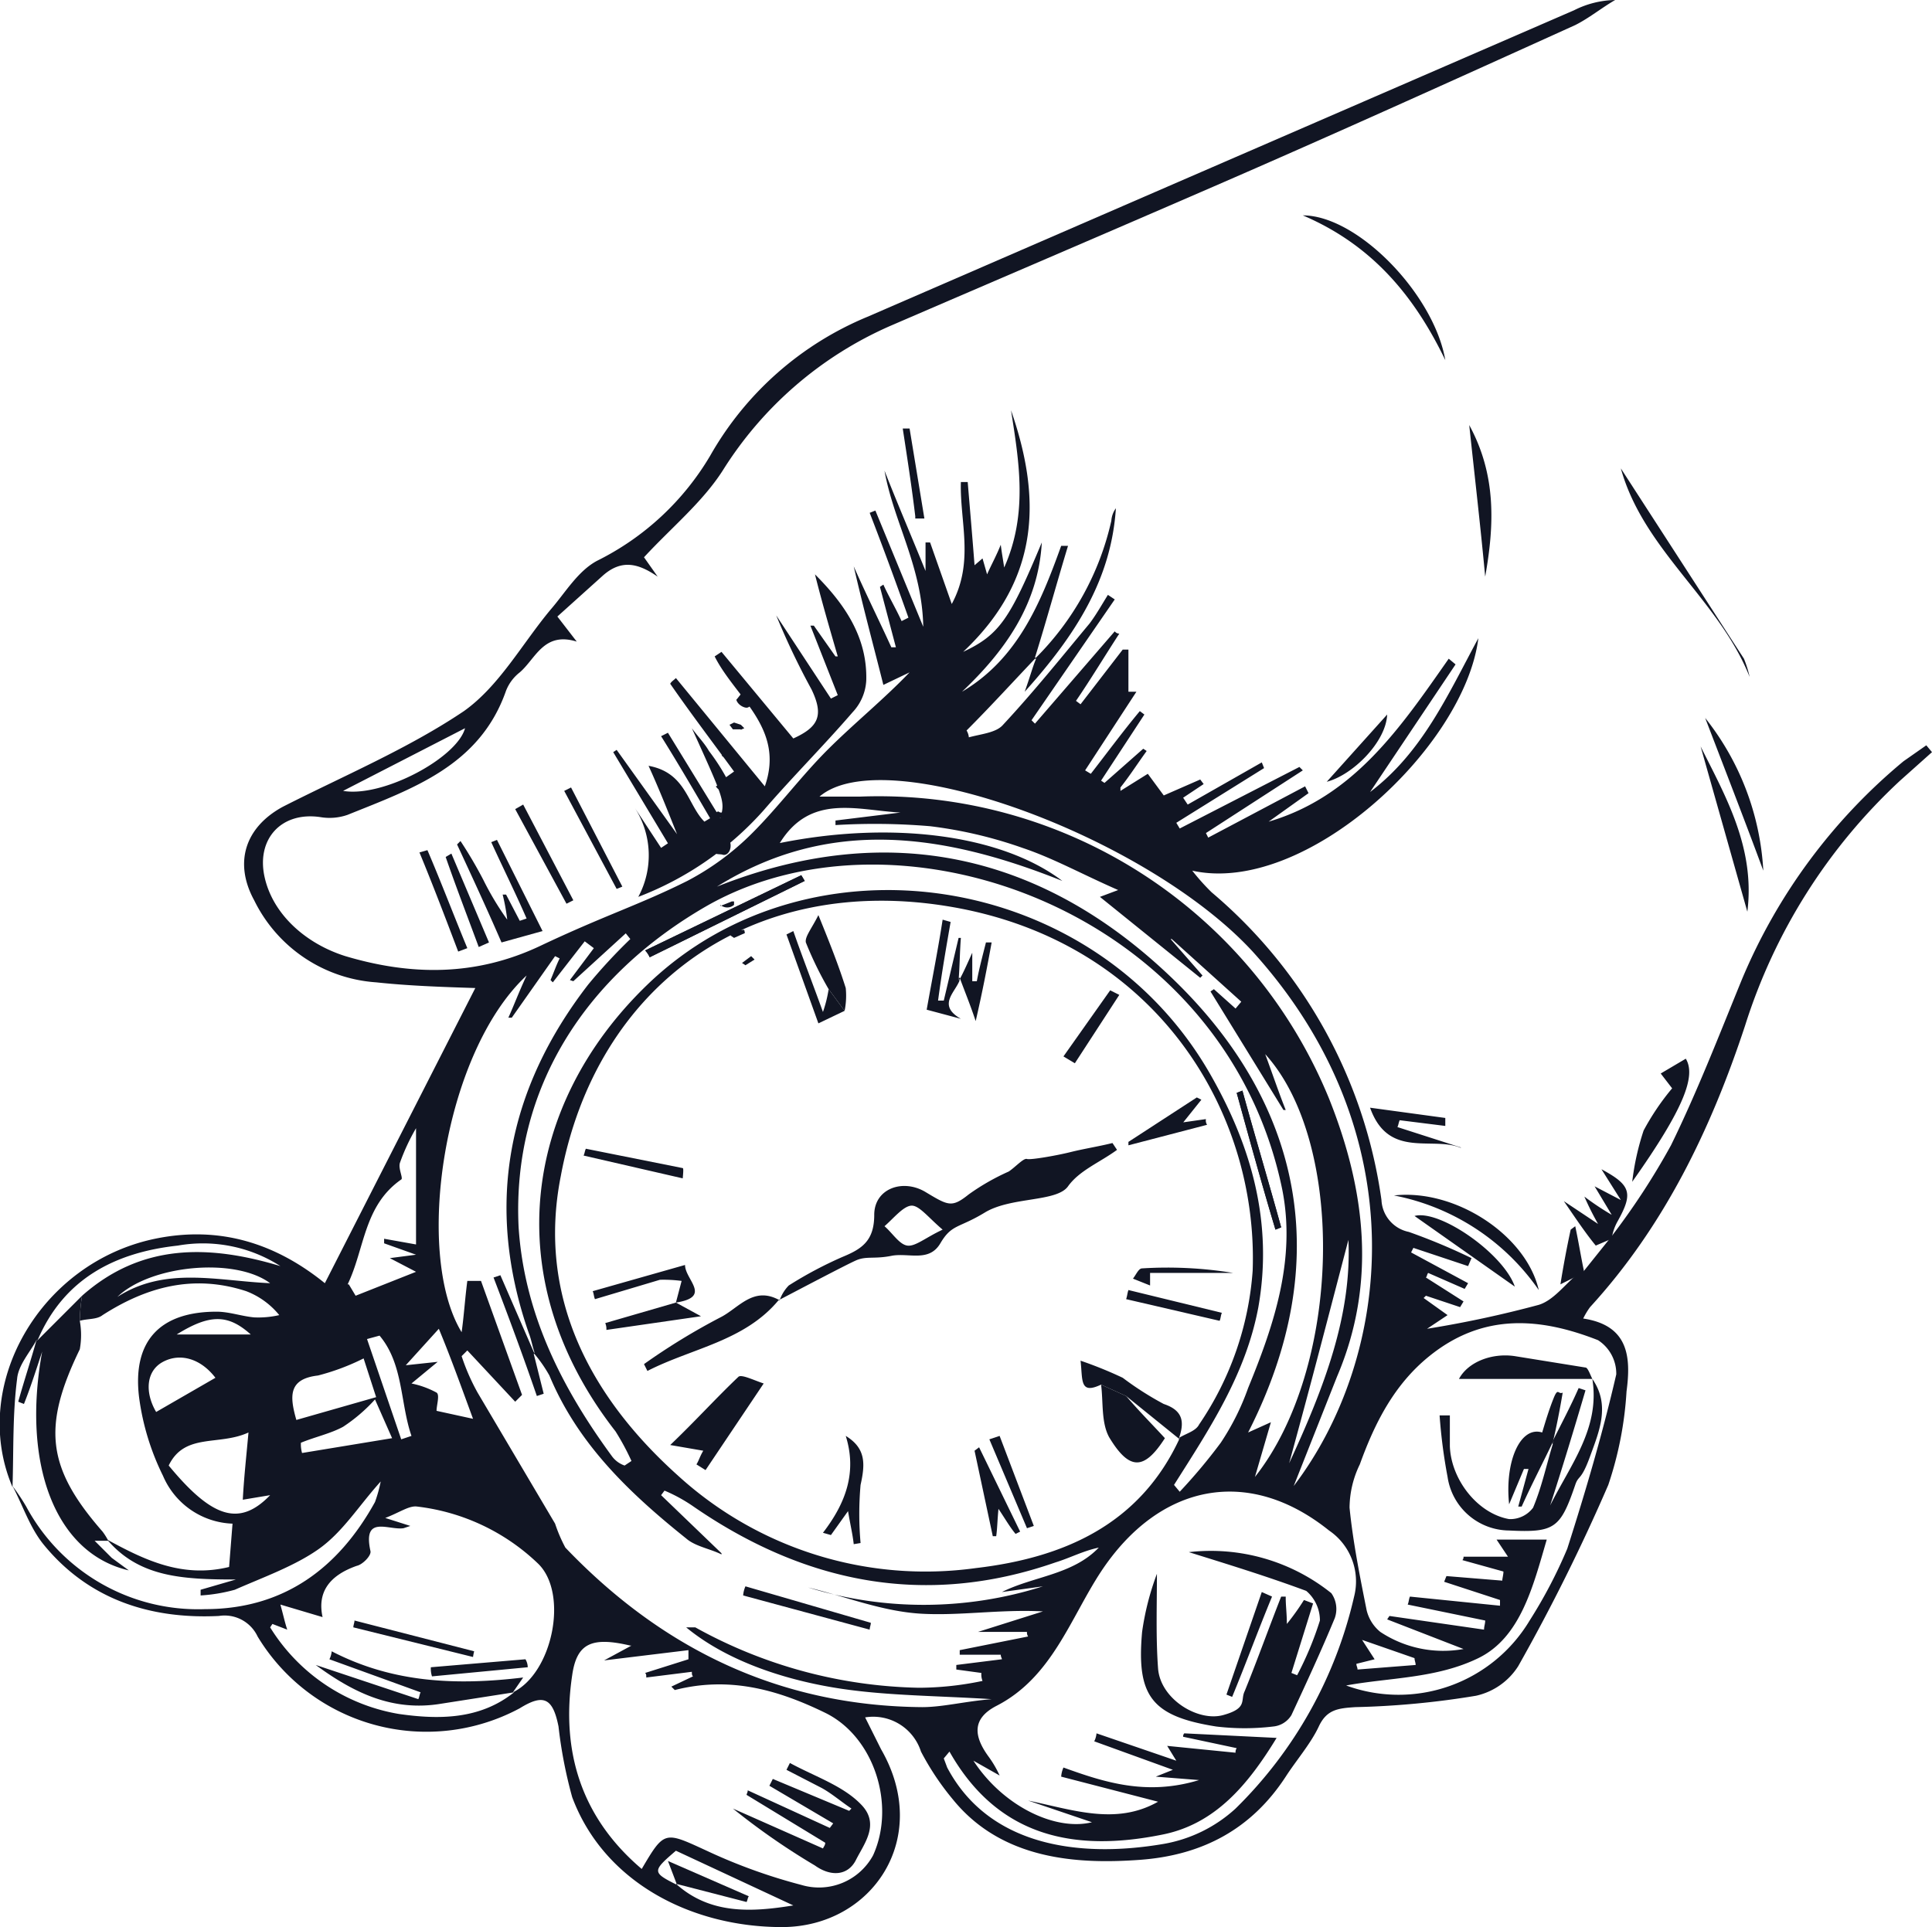
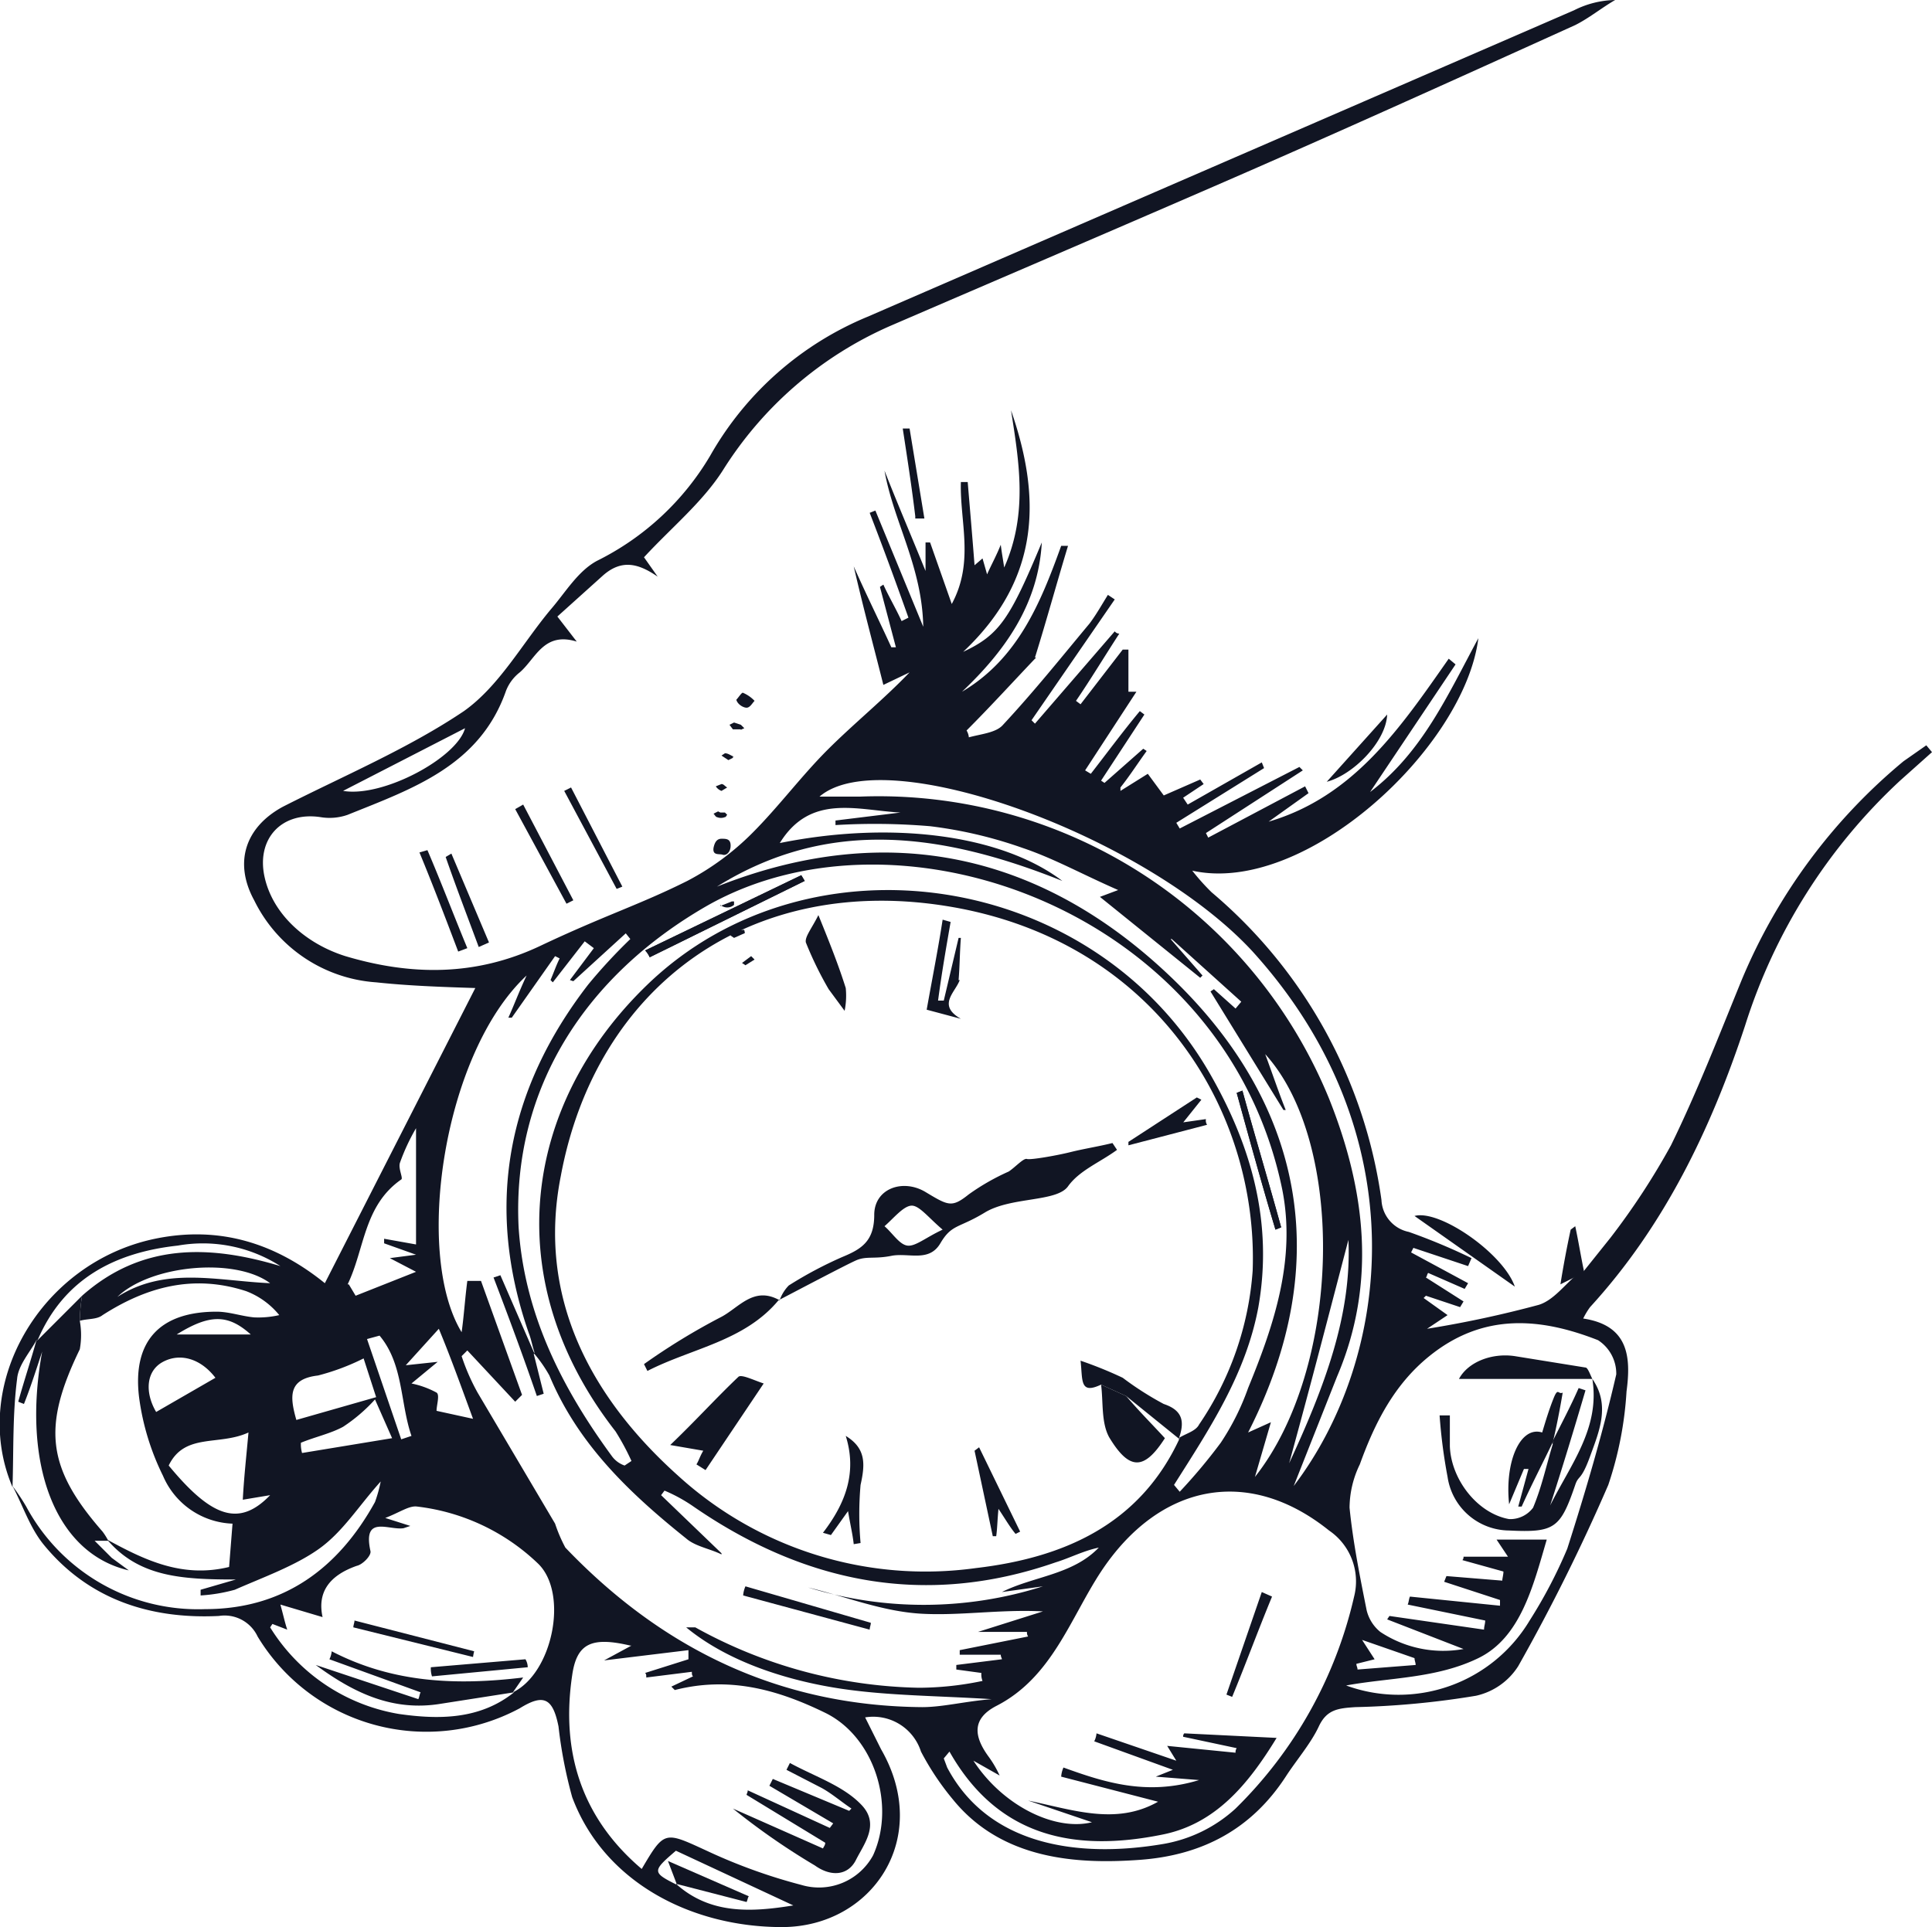
<svg xmlns="http://www.w3.org/2000/svg" id="Calque_1" data-name="Calque 1" viewBox="0 0 169.5 169.1">
  <defs>
    <style>.cls-1{fill:#111523}</style>
  </defs>
  <path class="cls-1" d="M62.6 74.4c.1-.5.3-.8.7-.8s.8 0 .8.6-.4.9-.7.8-.9.1-.8-.6m2-13c.2-.2.5-.7.6-.6a3 3 0 011 .7c-.2.2-.4.6-.7.6s-.8-.3-.9-.7M65 64h-.7l-.3-.4.4-.2.6.2.3.3c-.2.1-.3.1-.3.2m.9 19.8l.3.3-.8.5-.3-.2.8-.6M64.1 82l.5-.4h.7c0 .1.1.3 0 .3l-.9.4-.3-.2m-.9-2.6l1-.4h.2v.3a.9.9 0 01-1.2 0m.6-3l.3.4c0 .5-.4.4-.7.5s-.2-.2-.3-.3l.7-.6m-.6-5.1h.4l.2.2c-.1.1-.1.2-.2.2a.9.9 0 01-.7 0c-.1 0-.2-.2-.3-.3l.4-.2zm1.1-4.8l-.4.2-.6-.4.3-.2c.3 0 .5.2.8.3h-.1m-1 3a1 1 0 01-.5-.4l.5-.2c.2 0 .3.2.5.3l-.5.3" />
  <path class="cls-1" d="M1.1 130.5c-3.8-8.9 2.4-19.7 12.5-21.8 5.8-1.2 10.7.5 14.9 3.9l13.2-25.9c-3.1-.1-5.9-.2-8.7-.5A12.9 12.9 0 0122.3 79c-1.8-3.3-.8-6.4 2.5-8.2 5.3-2.7 11-5.1 15.9-8.4 3.1-2.2 5.1-5.9 7.6-8.9 1.3-1.5 2.4-3.4 4.1-4.3a23.8 23.8 0 009.9-9.2 28.3 28.3 0 0113.8-12.2l62-26.9a8.3 8.3 0 013.6-.9c-1.2.7-2.3 1.6-3.5 2.2-10.6 4.8-21.2 9.6-31.8 14.2s-18.8 8.1-28.3 12.2a32.9 32.9 0 00-14.7 12.7c-1.8 2.8-4.5 5-6.9 7.6l1.2 1.7c-1.6-1.1-3.1-1.6-4.8-.1l-4 3.6 1.7 2.2c-2.9-.9-3.6 1.5-5 2.7a3.8 3.8 0 00-1.2 1.6c-2.3 6.6-8.2 8.6-13.9 10.9a4.8 4.8 0 01-2.4.2c-3.4-.5-5.6 1.9-4.9 5.2s3.6 5.9 7.1 7c5.7 1.7 11.4 1.8 17.1-.9s8.7-3.6 12.9-5.7a23.3 23.3 0 005.7-4.2c2.3-2.3 4.3-5 6.6-7.3s4.9-4.4 7.2-6.8l-2.3 1.1c-.8-3.2-1.7-6.5-2.6-10.4 1.2 2.7 2.3 4.9 3.3 7.1h.4l-1.4-5.3.3-.2c.5 1.1 1.1 2.1 1.6 3.2l.6-.3c-1.1-3.1-2.2-6.1-3.4-9.2l.5-.2L81 55c-.1-5.3-2.6-9.2-3.4-13.7 1.1 2.8 2.3 5.6 3.6 8.8v-2.5h.4l1.9 5.4c2-3.7.7-7.2.8-10.7h.6c.2 2.4.4 4.7.6 7.3l.7-.6.4 1.4c.4-.9.8-1.6 1.2-2.6.1.8.2 1.3.3 2 2.1-4.7 1.3-9.3.6-13.8 2.6 7.5 2.7 14.7-4.2 21.2 3.2-1.5 4.1-2.9 6.9-9.6-.3 5.4-3.2 9.5-7 13.1 4.9-2.9 6.9-7.8 8.7-12.8h.6c-1 3.3-1.9 6.6-2.9 9.8h.1c-2 2.1-4 4.3-6.1 6.4a1.4 1.4 0 01.2.6c1.1-.3 2.4-.4 3-1.1 2.7-2.9 5.1-5.9 7.6-8.9.6-.8 1.1-1.7 1.6-2.5l.6.4-7.3 10.6.3.3 7-8.1a.5.5 0 00.4.2c-1.3 2-2.5 4-3.8 5.9l.4.3 3.7-4.8h.5v3.7h.7l-4.5 6.9.5.3c1.4-1.8 2.8-3.7 4.3-5.5l.4.3-3.8 5.8.3.2 3.4-3 .3.2c-.8 1.1-1.5 2.2-2.3 3.2v.3l2.4-1.5 1.4 1.9 3.2-1.4.3.4-1.8 1.2.4.6 6.5-3.7.2.5-7.7 4.8.3.5 10.5-5.4.3.3-8.5 5.5.2.4 8.5-4.5.3.6-3.5 2.5c7.5-2.2 11.6-8.3 15.8-14.3l.6.5-7.5 11.2c4.6-3.5 6.8-8.5 9.5-13.5-1.2 9.6-15.2 22.6-25.1 20.4a19.2 19.2 0 001.7 1.9 43.1 43.1 0 0114.9 27 3 3 0 002.4 2.8 53.1 53.1 0 015.5 2.3l-.3.7-4.8-1.6-.2.4 5 2.7-.3.5-3.2-1.4c-.1.1-.1.3-.2.4l3.3 2.1-.3.5-3-1-.2.2 2.1 1.5-1.8 1.2a95.9 95.9 0 009.8-2.1c1.3-.4 2.3-1.8 3.4-2.7l.5-.2 2.4-3a62.7 62.7 0 005.3-8.1c2.3-4.7 4.2-9.6 6.2-14.5A49.8 49.8 0 01167 66.8l2-1.4.5.6-2.8 2.5A49.7 49.7 0 00153.1 90c-3 9.1-7.1 17.6-13.6 24.7a6.4 6.4 0 00-.6 1c4 .6 4.2 3.4 3.8 6.4a31.4 31.4 0 01-1.6 8.2 167.9 167.9 0 01-7.9 15.9 5.9 5.9 0 01-3.7 2.6 74.6 74.6 0 01-10.6 1c-1.5.1-2.5.2-3.2 1.7s-2 3-2.9 4.4c-3 4.6-7.3 6.9-12.8 7.3s-12.1 0-16.4-5.3a23.6 23.6 0 01-2.8-4.2 4.4 4.4 0 00-4.9-3l1.4 2.8c4.5 7.8-.8 15.6-8.7 15.6s-15.6-3.9-18.4-11.4a40 40 0 01-1.2-6.2c-.5-2.5-1.3-2.9-3.4-1.6a17.3 17.3 0 01-23-6.3 3.2 3.2 0 00-3.4-1.8c-6.1.3-11.5-1.5-15.4-6.3-1.2-1.5-1.8-3.4-2.7-5.1a18.8 18.8 0 011.2 1.8 17.1 17.1 0 0015.7 9c6.9 0 11.7-3.6 14.9-9.4a12.1 12.1 0 00.5-1.8c-1.9 2.1-3.3 4.4-5.4 5.9s-4.9 2.5-7.4 3.6a14.5 14.5 0 01-3 .5v-.5l3.1-.9c-4.7 0-8.5-.2-11.3-3.5 3.3 1.8 6.6 3.4 10.7 2.4l.3-3.8a6.9 6.9 0 01-6.1-4.2 22 22 0 01-2.1-6.9c-.6-5 1.9-7.5 6.8-7.5 1.1 0 2.2.4 3.3.5a8.2 8.2 0 002.2-.2 6.9 6.9 0 00-2.9-2.1c-4.6-1.5-8.7-.4-12.6 2.1-.5.4-1.3.3-2 .5a15 15 0 01.2-2.2c5.2-4.6 11.1-4.5 17.4-2.6a12.6 12.6 0 00-9-1.8c-5.5.6-10 2.9-12.3 8.3h-.1c-.6 1.1-1.6 2.2-1.7 3.4-.4 3.1-.3 6.2-.4 9.4m58.3 34.9h-.1c3 2.7 6.6 2.5 10.3 1.9l-10.3-4.8c-2.1 1.8-2.1 1.9.1 3M45 148.5c3.5-1.7 4.9-8.7 2.2-11.3a18.4 18.4 0 00-10.6-5c-.7-.1-1.5.5-2.8 1l2.2.7-.6.2c-1.3.2-3.6-1.2-2.9 2 .1.4-.7 1.2-1.2 1.3q-3.7 1.3-3 4.5l-3.7-1.1c.3 1.1.4 1.6.6 2.2l-1.3-.5-.2.3a16.5 16.5 0 0011.3 7.6c3.5.5 7.1.5 10.1-1.9zm18.3-12.1c-1-.5-2.3-.7-3.1-1.4-5-4-9.5-8.3-12-14.3a12.1 12.1 0 00-1.4-2h.1c-.2-.6-.3-1.2-.5-1.7-3.9-11.2-1.9-21.4 5.2-30.6a47.3 47.3 0 013.7-4l-.4-.5-4.6 4.2-.3-.1 2.1-2.8-.8-.6-2.8 3.6-.2-.2c.3-.7.5-1.3.8-1.9l-.4-.2-3.8 5.4h-.3c.5-1.1.9-2.2 1.6-3.7-7.3 6.8-9.9 24.4-5.7 31.3.2-1.4.3-3 .5-4.5h1.2l3.6 10-.6.6-4.2-4.5-.5.5a18.3 18.3 0 001.4 3.2l6.8 11.5a13.3 13.3 0 00.9 2.1c8.5 8.9 18.8 13.9 31.3 14 1.8 0 3.7-.5 6.1-.7-4.8-.3-9-.3-13.1-.9s-9.7-2.1-13.7-5.4h.8a42 42 0 0019.6 5.3 27.4 27.4 0 005.6-.6 1.5 1.5 0 01-.1-.7l-2.2-.3v-.4l4-.5c0-.1-.1-.2-.1-.4h-3.6v-.4l6-1.2a.6.6 0 01-.1-.4h-4.3l5.7-1.8c-3.7-.2-7.3.4-10.7.2s-6.6-1.5-9.9-2.3a34.5 34.5 0 0020.6-.1l-3.6.5c2.8-1.4 6.2-1.5 8.5-3.9-1.4.3-2.5.9-3.8 1.3-11.5 4-22.1 1.8-31.9-5a14.1 14.1 0 00-2.4-1.3l-.3.4 5.3 5.1m40.1-10.1c.6-.4 1.5-.6 1.8-1.2a27.4 27.4 0 004.7-13.5c.5-14.1-8.6-28.8-26.3-31.9s-31.3 6.9-34.4 23.6c-2.1 10.6 2.6 19.4 10.3 26.3a32.2 32.2 0 0026.1 8.1c7.7-.9 14.4-3.8 17.9-11.4zm-20.1 27.5l-.5.6.3.8c3.6 6.8 11.4 8 19 6.7a12.5 12.5 0 006.3-3.1 37.9 37.9 0 0010.4-18.6 5.4 5.4 0 00-2.2-5.8c-7.1-5.7-14.9-4.1-20 3.6-2.7 4.1-4.3 9.3-9.2 11.8-2.1 1.1-2 2.6-.7 4.4a9.3 9.3 0 011 1.7l-2.3-1.3c2.6 4 7.2 6.2 10.4 5.4l-5.6-1.9c3.9.8 7.7 2.2 11.4.1l-8.5-2.2a2.4 2.4 0 01.2-.8c3.6 1.3 7.3 2.5 11.9 1.1l-3.8-.3 1.5-.6-6.9-2.5a1.9 1.9 0 00.2-.7l7 2.4-.8-1.3 6 .6a.6.6 0 01.1-.4l-4.7-1a.4.4 0 01.1-.3l8.1.4c-2.5 4.1-5.4 7.6-10.1 8.5-7.5 1.5-14.3.3-18.6-7.3m48.3-12.7v-.6l-4.9-1.6.2-.5 4.9.4c0-.2.1-.5.1-.8l-3.6-1a.4.4 0 00.1-.3h3.9l-1-1.5h4.4c-1.2 4.1-2.3 8.6-6 10.4s-7.8 1.7-11.6 2.4a13.4 13.4 0 0016.1-5.7 42.1 42.1 0 003.3-6.3c1.6-5 3.1-10.1 4.3-15.3a3.5 3.5 0 00-1.6-3c-5.1-2-10.1-2.4-14.8 1.4-3.1 2.5-4.8 5.9-6.1 9.5a8.8 8.8 0 00-.9 3.8c.3 3 .9 6 1.5 9a3.5 3.5 0 001.2 1.9 10 10 0 007.3 1.5l-6.7-2.6.2-.3 8.3 1.2c0-.3.1-.5.1-.8l-6.8-1.4c.1-.2.1-.5.2-.7l7.9.8m-76.3 3.5c-3.4-.8-4.7-.2-5.1 2.6-1 6.7.8 12.5 6.1 17 2-3.4 2-3.3 5.7-1.6a48.3 48.3 0 008.3 3 5.4 5.4 0 006.3-2.6c2-4.4.1-10.4-4.2-12.5s-8.5-3.2-13.2-2l-.3-.3 1.9-.9c-.1-.1-.1-.2-.1-.4l-4 .5c0-.2 0-.3-.1-.4l3.8-1.2v-.8l-7.4.9 2.4-1.3m47.6-14.1l.5.6a48.2 48.2 0 003.6-4.3 21.6 21.6 0 002.4-4.8c2.3-5.6 4.2-11.3 3-17.4C107.5 80 79 69.8 62 79.5c-10.6 6.1-17.1 16-16.5 28.2.5 7.6 3.8 14.1 8.2 20.1a2.3 2.3 0 001.1.8l.6-.4a21.5 21.5 0 00-1.4-2.6c-10.3-13.2-8.2-28.6 2.8-39.2 14.2-13.7 39.2-10 49.4 7.9 3.6 6.3 5.5 13 4.2 20.4-1.1 5.9-4.3 10.7-7.4 15.6M68.3 74c9.8-2 19.5-.8 24.9 3.3-10.5-4.2-20.5-5.6-30.3.5 15.1-6 28.7-2.8 40 8.1s14.3 24.7 6.6 39.8l2-.9-1.4 4.8c7.6-9.6 8-29.3.9-37.1.7 1.9 1.2 3.4 1.8 4.9h-.2L106.2 87l.3-.2 1.9 1.7.5-.6-6.1-5.5h-.1l2.8 3.2-.2.2-8.8-7.1 1.6-.6c-3.2-1.4-5.7-2.8-8.4-3.7a38.1 38.1 0 00-8.1-1.9 57.7 57.7 0 00-8.3-.1V72l5.7-.7c-3.8-.2-7.9-1.7-10.6 2.7m45.1 56.4c8.6-11.3 10.9-30.9-3.6-46.9-9.4-10.2-32.3-18.5-38-13.6h3.6a42.7 42.7 0 0141.1 26.5c3.2 8 4.2 16.2.7 24.4l-3.8 9.6m-82.9-17.7l.6 1 5.3-2.1-2.3-1.2 2.3-.3-2.8-1v-.4l2.8.5V99a17.8 17.8 0 00-1.4 3c-.2.5.3 1.4.1 1.5-3.3 2.3-3.2 6.1-4.7 9.2m-15.7 15.9c3.8 4.6 6.2 5.4 8.9 2.6l-2.4.4c.1-1.9.3-3.7.5-5.9-2.6 1.2-5.6 0-7 2.9m11.2-4l7-2-1.1-3.4a20 20 0 01-4 1.5c-2.6.3-2.5 1.8-1.9 3.9m15.5-.1c-1.1-3-2-5.5-3-7.9l-2.9 3.2 2.8-.3-2.3 1.9a7.9 7.9 0 012.2.8c.3.2 0 1.1 0 1.6l3.2.7m76.8-15.7c-1.6 6.1-3.3 12.7-5.2 19.6 3.1-6.7 5.5-13 5.2-19.6M30.1 69.4c3.5.6 10-2.9 10.7-5.5l-10.7 5.5m-3.7 57.2a2.8 2.8 0 00.1.9l7.9-1.3-1.5-3.4a14.4 14.4 0 01-2.8 2.4c-1.1.6-2.5.9-3.7 1.4m-12.7-2.7l5.2-3c-1.3-1.7-3.1-2.2-4.6-1.4s-1.6 2.7-.6 4.4m10-11.3c-3.1-2.3-10.5-1.6-13.4 1.2 4.2-2.7 8.8-1.4 13.4-1.2m9.6 4.6l-1.1.3 3 8.8.9-.3c-1-2.9-.7-6.3-2.8-8.8m90.9 28.9c0-.2-.1-.4-.1-.6l-4.6-1.6 1.1 1.7-1.6.4c0 .2.1.3.1.5zm-108.7-29H22c-2-1.8-3.6-1.8-6.5 0" />
-   <path class="cls-1" d="M59.3 59.5l7.8 9.5c1.8-5.1-2.6-7.8-4.4-11.4l.6-.4 6.3 7.6c2.2-1 2.7-2 1.6-4.3a64.9 64.9 0 01-3.1-6.5l4.8 7.3.6-.3-2.4-6.1h.3l1.9 2.7h.2c-.7-2.4-1.4-4.8-2-7.2 2.6 2.6 4.6 5.5 4.5 9.3a4.4 4.4 0 01-1.2 2.8c-2.5 2.9-5.3 5.7-7.8 8.6a28.2 28.2 0 01-11 7.6 7.7 7.7 0 00-.3-7.8l2.3 3.5.6-.4-4.8-8 .3-.2 5.3 7.4c-.8-2-1.5-3.8-2.5-6 3.3.6 3.4 3.4 4.9 4.9l.5-.3c-1.4-2.4-2.8-4.8-4.3-7.2l.6-.3 4.6 7.5c.4-1.5.4-1.5-2.5-7.9.5.7 1.1 1.3 1.5 2a18.2 18.2 0 011.5 2.3l.7-.5c-1.9-2.6-3.8-5.1-5.6-7.7.1-.2.3-.3.5-.5M40.4 73.8a37.9 37.9 0 012 3.4 25 25 0 002.1 3.5 17 17 0 00-.4-2.2h.3l1.2 2.3.6-.2c-1-2.3-2.1-4.5-3.1-6.7l.5-.2 4 8-3.6 1c-1.3-3-2.6-5.8-3.9-8.6l.3-.3m106.3 21.7l-1-1.3 2.2-1.3c.9 1.5-.1 4.3-4.7 10.8a22.6 22.6 0 011-4.5 21.9 21.9 0 012.5-3.7m6.8-36.1c-2.7-6.8-9.3-11.1-11.3-18.3L153 57.8a9.8 9.8 0 01.5 1.6m-26.7-27.8c-2.7-5.6-6.4-10.1-12.5-12.7 4.8 0 11.5 6.9 12.5 12.7m14.6 77.1l-1.4.6c-.9-1.1-1.7-2.3-2.8-3.9l3 2c-.5-.9-.8-1.5-1.2-2.4a24.6 24.6 0 002.4 1.6l-1.5-2.5 2.3 1.2-1.7-2.7c2.6 1.4 2.8 2.1 1.4 4.6a4.4 4.4 0 00-.5 1.5M90.8 57.8a24.6 24.6 0 006.7-12.1 2.1 2.1 0 01.4-1.1c-.4 6.2-3.5 11.1-8 16.1.5-1.4.7-2.2 1-2.9h-.1m31.5 47.1c5.4-.6 11.6 3.5 12.7 8.3a20.1 20.1 0 00-12.7-8.3m31-24.9l-4.1-14.5c2.2 4.4 4.8 8.9 4.1 14.5m-25.2 20.7c-2.5-1-6.3 1-7.9-3.5l6.6.9v.7l-4-.5c-.1.2-.1.4-.2.6l5.6 1.8M149.6 63a23.6 23.6 0 015.1 13.4c-1.7-4.6-3.3-8.7-5.1-13.4m-20.7-25.7c2.4 4.4 2.2 8.8 1.4 13.3-.4-4.3-.9-8.6-1.4-13.3" />
  <path class="cls-1" d="M132.9 112.9l-8.8-6.2c2.2-.6 7.8 3.3 8.8 6.2m-16.5-44.3l5.3-5.9c-.1 2.4-3 5.3-5.3 5.9m-78.9 6c1.2 2.8 2.3 5.7 3.5 8.6l-.8.3c-1.1-2.9-2.2-5.8-3.4-8.7l.7-.2m12.2 4.7L45.2 71l.7-.4 4.4 8.4-.6.3m-10.1-4.4l3.3 7.8-.9.4c-1-2.7-2-5.3-2.9-7.9l.5-.3m99.4 36.8l-.5.2-1.6.8q.4-2.5.9-4.8l.4-.3c.3 1.4.5 2.7.8 4.1M54.1 78l-4.6-8.6.6-.3 4.5 8.7-.5.2m26.2-32.7c-.3-2.5-.7-5.1-1.1-7.7h.6l1.3 7.9h-.8M56.6 83.4a2.1 2.1 0 01.4.6l13.6-6.7-.3-.5zm55.3 24.5l.5-.2c-1.1-4-2.3-8-3.4-12l-.5.2c1.1 4 2.2 8 3.4 12M9.5 135.2H8.3l1.5 1.5 1.5 1.1c-6.5-1.5-9.4-9.4-7.6-19.2-.5 1.5-1 3.1-1.6 4.6l-.5-.2c.5-1.8 1.1-3.6 1.6-5.4h.1l3.9-3.9a15 15 0 00-.2 2.2 7 7 0 010 2.5c-3.3 6.8-2.9 10.4 2 16a5.6 5.6 0 01.5.8m58.9-21.1a3.5 3.5 0 01.8-1.3 35 35 0 014.7-2.5c1.7-.7 2.8-1.4 2.8-3.7s2.5-3.2 4.5-2 2.3 1.4 3.8.2a19.9 19.9 0 013.5-2c.6-.4 1.3-1.2 1.6-1.1s2.6-.3 3.8-.6 2.5-.5 3.7-.8l.4.6c-1.5 1.1-3.3 1.8-4.3 3.2s-5 .9-7.3 2.3-2.9 1-3.9 2.7-2.8.8-4.3 1.1-2.2 0-3.1.4-4.5 2.3-6.8 3.5zm14.3-6.2c-1.3-1.1-2.1-2.2-2.8-2.1s-1.5 1.1-2.3 1.8c.7.6 1.3 1.6 2 1.7s1.6-.7 3.1-1.4M67 121.4l-5.1 7.6-.8-.5c.2-.3.3-.7.6-1.2l-2.9-.5c2.2-2.1 4-4.1 6-6 .3-.2 1.3.3 2.2.6m31.8 1.1c1.1 1.3 2.3 2.5 3.4 3.7-1.8 2.8-3.1 2.9-4.9-.1-.7-1.3-.5-3.1-.7-4.6l2.2 1" />
  <path class="cls-1" d="M68.3 114.1c-3 3.6-7.6 4.2-11.5 6.2l-.3-.6a57.2 57.2 0 016.7-4.1c1.6-.8 2.9-2.8 5.2-1.5h-.1m30.5 8.4l-2.2-1c-1.9.9-1.6-.4-1.8-2.1a35.2 35.2 0 013.7 1.5 27.4 27.4 0 003.6 2.3c1.8.6 1.8 1.7 1.3 3.1h.1l-4.7-3.8m-23.9 13c-.1-.9-.3-1.7-.5-2.9l-1.5 2.1-.7-.2c2-2.6 3-5.3 2-8.5 1.8 1.1 1.7 2.5 1.3 4.3a29 29 0 000 5.1zM84.2 86c-.4 1.1-2 2.2.1 3.4l-3-.8c.5-2.8 1-5.3 1.4-7.9l.7.2c-.4 2.3-.8 4.6-1.1 6.9h.5l1.3-5.5h.2c-.1 1.3-.1 2.5-.2 3.7zm-11.5.8a31.1 31.1 0 01-2-4.1c-.1-.5.5-1.2 1.1-2.4 1.1 2.7 1.8 4.5 2.4 6.4a6.7 6.7 0 01-.1 2zm31 11.7l2.1-.3a.7.7 0 00.1.5l-6.9 1.8v-.3l6-3.9.4.2-1.6 2M85.9 127l3.6 7.4-.4.2c-.5-.6-.9-1.3-1.5-2.2-.1 1-.1 1.7-.2 2.4h-.3l-1.6-7.5.4-.3" />
-   <path class="cls-1" d="M72.7 86.8l1.4 1.9-2.3 1.1L69 82l.6-.3c.8 2.3 1.7 4.6 2.6 7.1a11.5 11.5 0 00.5-2m-13.4 27.5l2.2 1.2-8.3 1.2a1.3 1.3 0 00-.1-.6l6.2-1.8zm0 0l.5-1.9a12.1 12.1 0 00-1.9-.1l-5.7 1.7c-.1-.2-.1-.5-.2-.7l8.1-2.3c0 1.3 2.4 2.8-.8 3.3m24.8-28.2c.4-.7.7-1.4 1.2-2.5v2.5h.4c.2-1.1.5-2.2.8-3.4h.5c-.4 2.2-.8 4.3-1.4 6.9-.5-1.5-1-2.7-1.4-3.8h-.1m16.8 25.9v1.1l-1.5-.6c.3-.4.5-.9.8-.9a35.8 35.8 0 018 .4zm-41-8.3l-8.7-2c.1-.2.1-.4.2-.6l8.5 1.7c.1 0 0 .8 0 .9m30.2 30.7l-3.3-7.8.9-.3 3 7.9zm8.1-46.8l-3.9 6-1-.6 4.1-5.8.8.4m8.8 28.6l-8.2-1.9c.1-.3.1-.5.2-.8l8.2 2c-.1.2-.1.5-.2.7m5.8 24.3c0 .7.1 1.4.1 2.3a21.2 21.2 0 001.5-2.1l.8.3-1.9 6.1.5.2a28.6 28.6 0 002-4.8 3.4 3.4 0 00-1.2-2.6c-3.5-1.3-7.1-2.4-10.3-3.4a16.9 16.9 0 0112.5 3.6 2.4 2.4 0 01.3 2.2c-1.2 2.9-2.5 5.7-3.8 8.5a2.1 2.1 0 01-1.6 1 20.9 20.9 0 01-5 0c-5.7-.9-7-2.7-6.5-8.3a23.9 23.9 0 011.3-5.1c0 2.8-.1 5.6.1 8.3s3.5 4.7 5.7 4.1 1.5-1.3 1.9-2.1c1.1-2.7 2.1-5.5 3.2-8.3h.4" />
  <path class="cls-1" d="M107.6 148.7l3.1-9 .9.4c-1.2 2.9-2.3 5.9-3.5 8.8l-.5-.2m-42.2-9.5l11 3.2c0 .2-.1.4-.1.6l-11.1-3a2.4 2.4 0 01.2-.8m-18.6-20.5l.9 3.6-.6.2c-1.2-3.5-2.5-7-3.8-10.4l.6-.2 3 6.9h-.1m10.8 22l-8.2-6.7 8.2 6.7m78.6-14.3c.8-1.6 1.6-3.1 2.3-4.7l.6.2c-1 3.4-2 6.7-3.1 10.1 1.8-3.6 4.4-6.8 3.7-11.1 1.6 2.3.6 4.6-.2 6.8s-1 1.6-1.3 2.5c-1.3 3.8-1.8 4.2-5.8 4a5.5 5.5 0 01-5.4-4.7 46.8 46.8 0 01-.7-5.4h.9v2.7c.1 2.9 2.4 5.9 5.2 6.4a2.5 2.5 0 002.1-1c.8-1.9 1.2-3.9 1.8-5.8z" />
  <path class="cls-1" d="M136.3 126.4c-.9 1.9-1.9 3.8-2.8 5.8h-.3l.9-3.3h-.4l-1.3 3.1c-.4-3.8 1-6.9 2.9-6.3.3-1 .6-2 1-3s.4-.3.8-.5q-.4 2.4-.9 4.5h.1m3.4-5.7H128c.8-1.5 2.9-2.3 4.9-2l6.2 1c.2 0 .4.6.6 1m-70.4 33.7c2.2 1.2 4.7 2 6.3 3.7s.2 3.4-.5 4.8-2.2 1.5-3.6.5a61.4 61.4 0 01-7.2-5l7.9 3.5c.1-.2.2-.3.2-.5l-6.9-4.2c0-.1.1-.2.1-.4l7.2 3.3.3-.4-5.6-3.3.3-.6 6.7 2.8.2-.2c-.9-.6-1.7-1.3-2.6-1.8l-3.1-1.6.3-.6M56.6 83.4l13.7-6.6.3.5L57 84a2.1 2.1 0 00-.4-.6m55.3 24.5c-1.2-4-2.3-8-3.4-12l.5-.2c1.1 4 2.3 8 3.4 12l-.5.2m-66.8 40.6l-6.4 1c-4.2.7-7.6-.9-11-3.4l9 3c.1-.2.1-.4.2-.6l-8-2.9a1.9 1.9 0 00.2-.7c5.4 2.8 11 3 16.8 2.3l-.9 1.3h.1" />
  <path class="cls-1" d="M46.3 146.3l-8.4.8a2.2 2.2 0 01-.1-.8l8.3-.7a1.4 1.4 0 01.2.7m-4.8-.9L31 142.8c0-.2.1-.4.1-.6l10.5 2.7a4.3 4.3 0 00-.1.5m17.9 20l-.8-2.1 7.1 3.1c-.1.1-.1.3-.2.5l-6.2-1.6h.1" />
</svg>